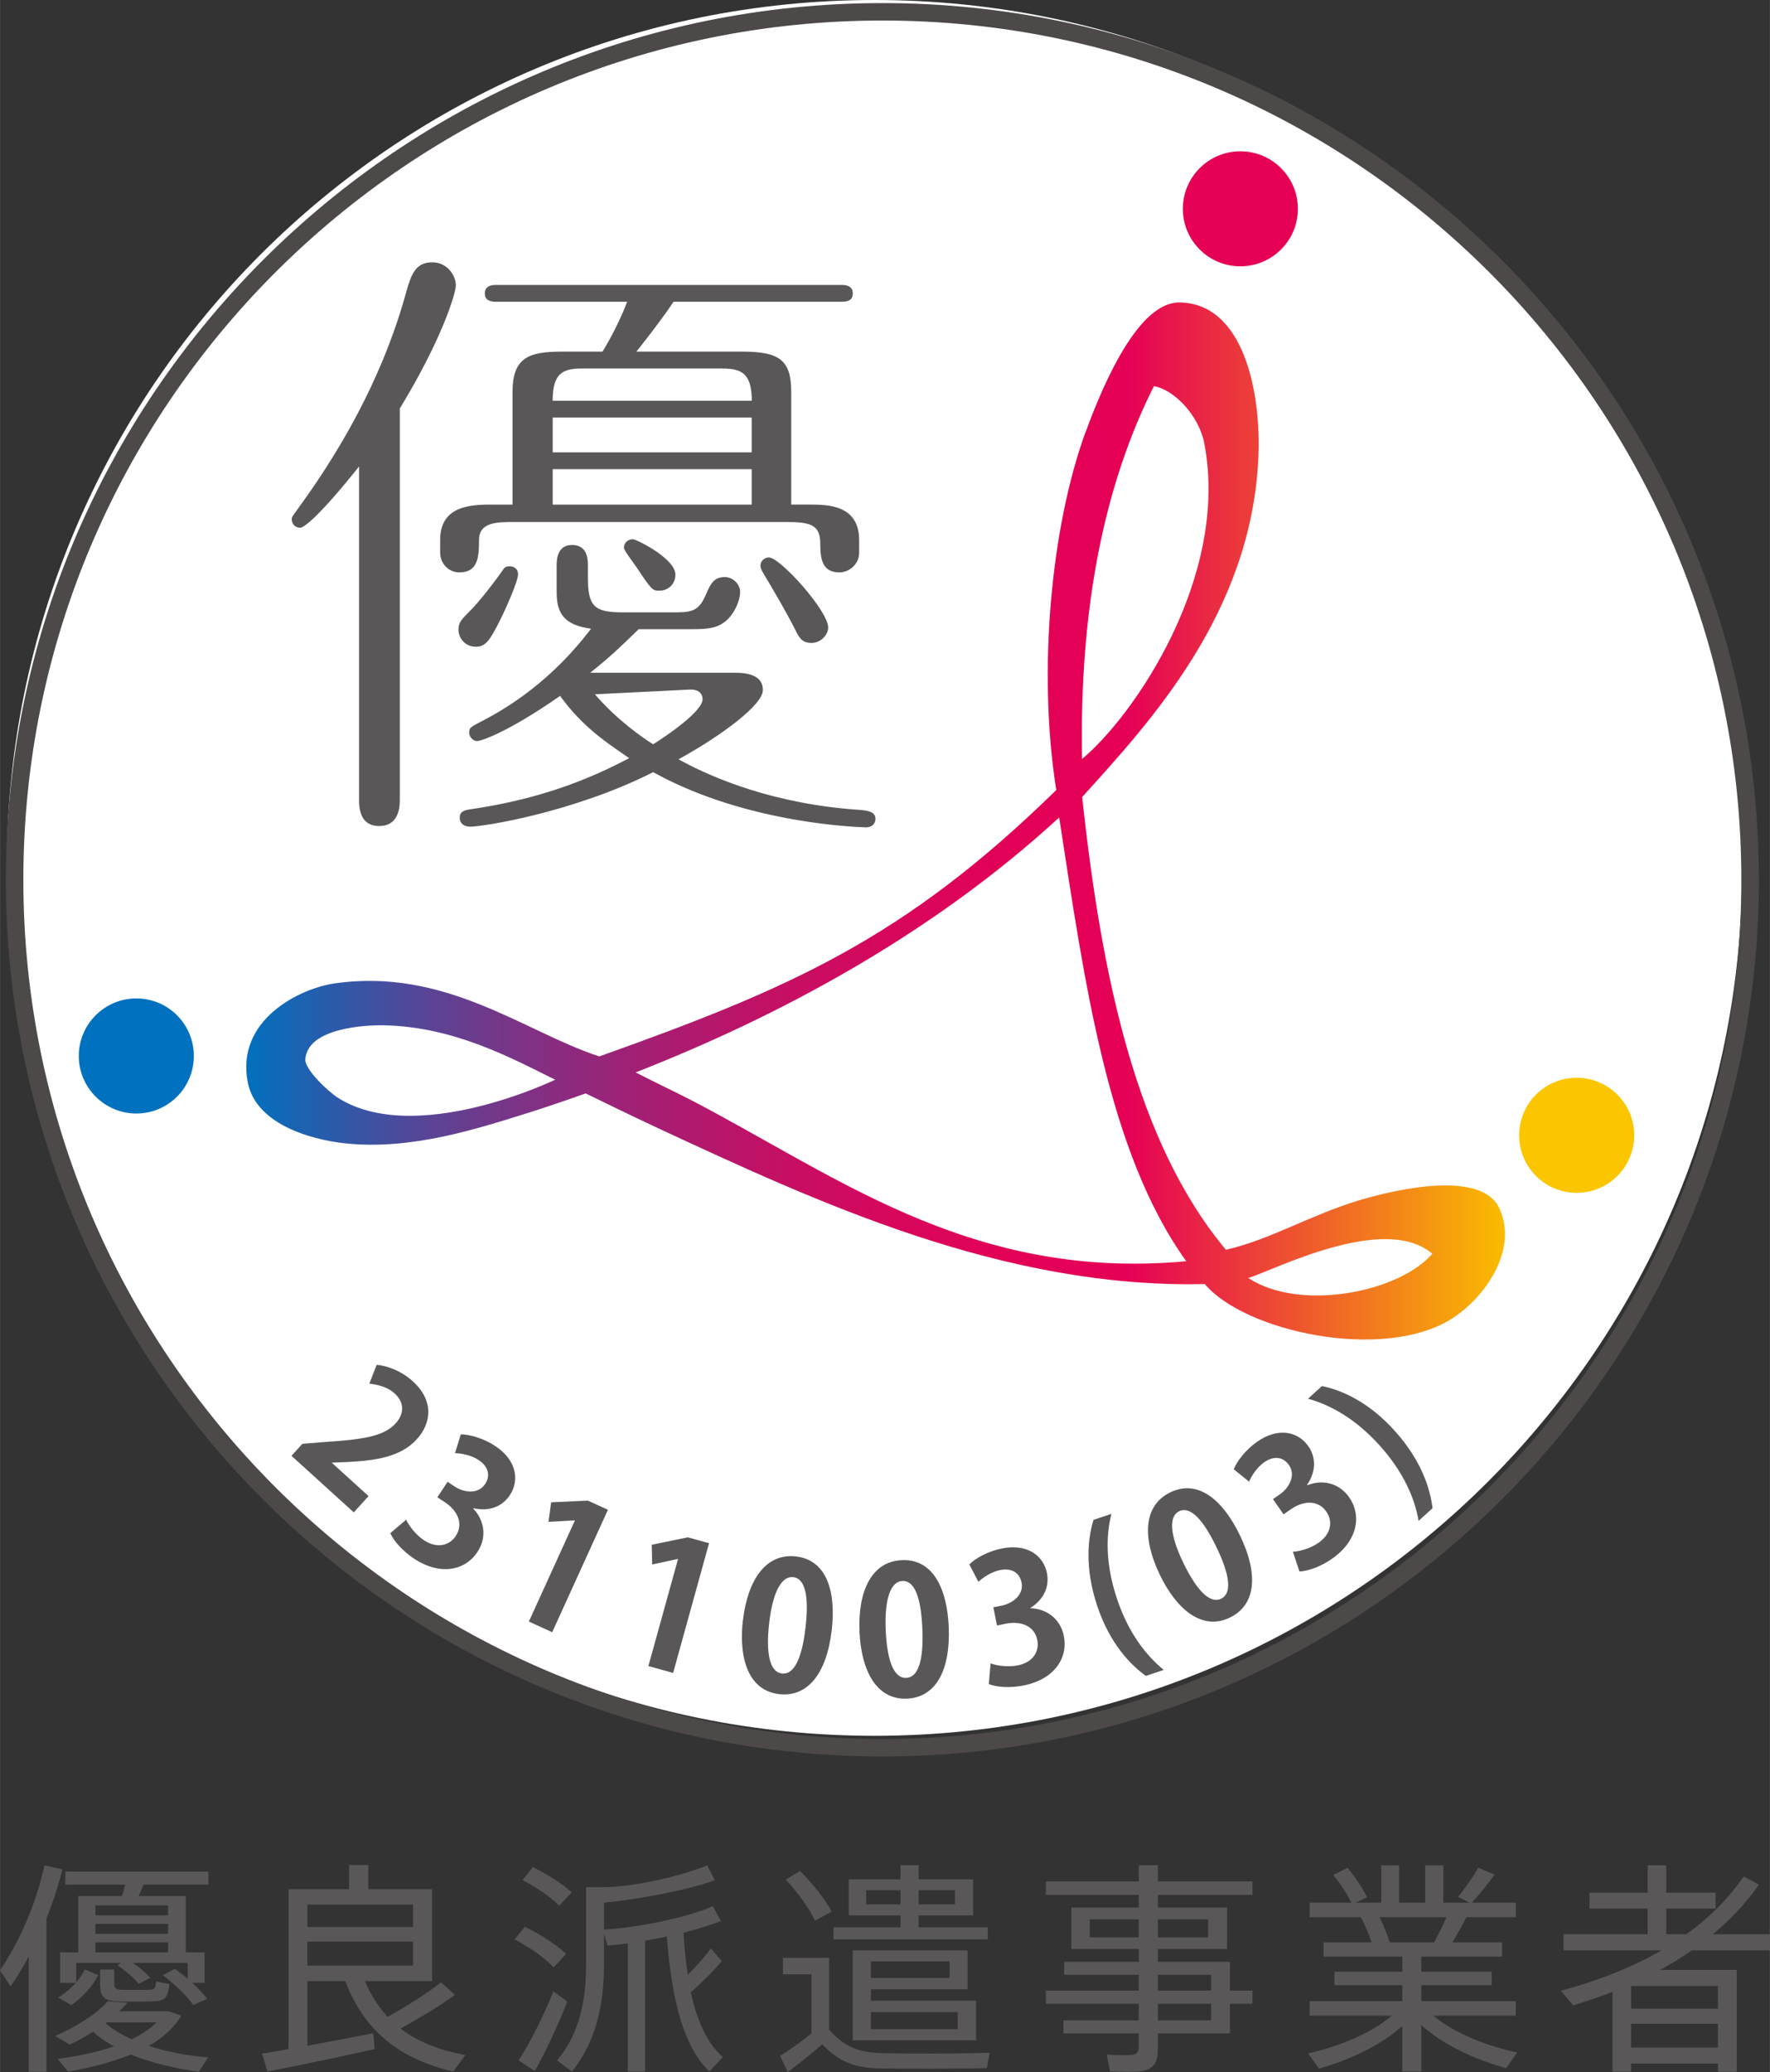
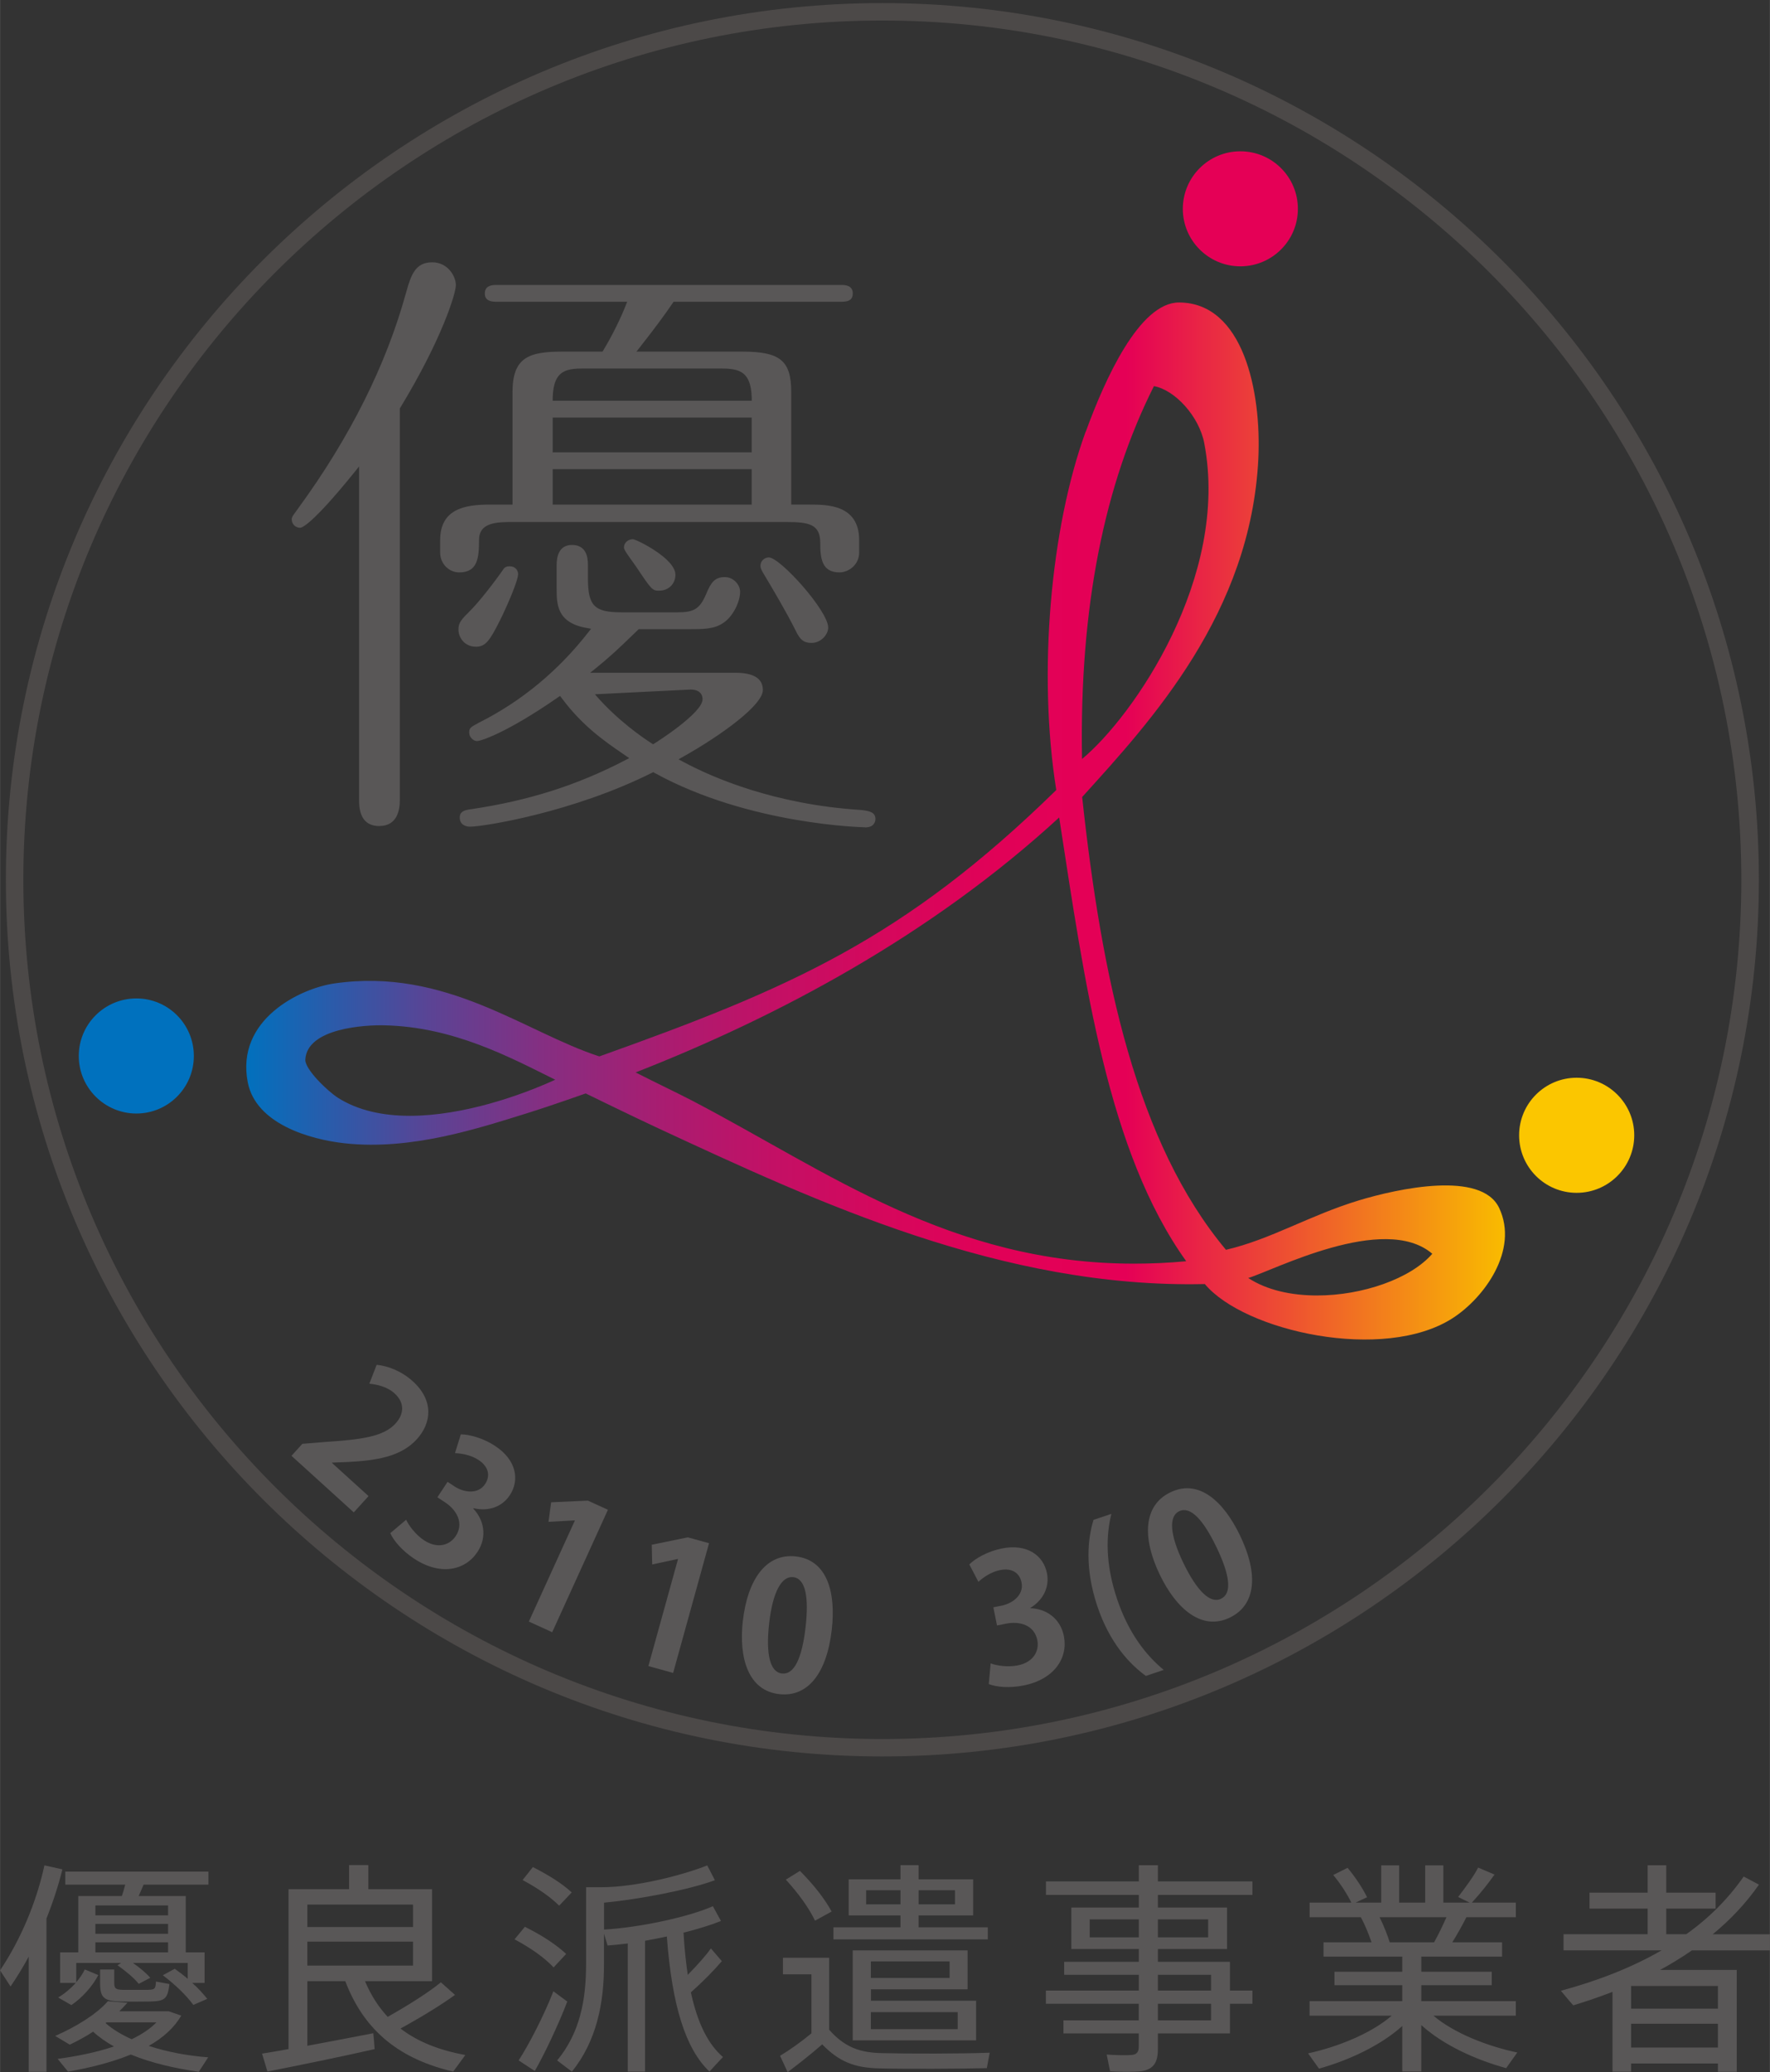
<svg xmlns="http://www.w3.org/2000/svg" id="b" data-name="レイヤー 2" width="101.04mm" height="118.27mm" viewBox="0 0 286.41 335.27">
  <rect x="0" y="0" width="286.41" height="335.27" fill="#333333" stroke="none" />
  <defs>
    <style>
      .g {
        fill: #0071be;
      }

      .g, .h, .i, .j, .k, .l, .m, .n {
        stroke-width: 0px;
      }

      .g, .i, .m {
        fill-rule: evenodd;
      }

      .h {
        fill: url(#e);
      }

      .o {
        clip-path: url(#d);
      }

      .i {
        fill: #fbc600;
      }

      .j {
        fill: #4c4948;
      }

      .k {
        fill: none;
      }

      .l {
        fill: #595757;
      }

      .m {
        fill: #e50056;
      }

      .n {
        fill: #fff;
      }
    </style>
    <clipPath id="d">
      <path class="k" d="M201.98,206.77c3.89-1.12,21.98-10.61,29.79-3.92-3.5,4.04-11.31,6.75-18.65,6.75-4.14,0-8.14-.86-11.13-2.83M54.64,177.59c-1.64-1.06-5.33-4.59-5.24-6.16.28-5.13,9.81-5.62,12.8-5.54,11.21.24,20.38,5.21,27.64,8.8-5.48,2.52-14.9,5.84-23.53,5.84-4.27,0-8.35-.82-11.67-2.94M112.24,178.2c-2.75-1.43-6.19-3.05-9.39-4.69,22.94-8.98,47.76-22.15,68.54-41.25,4.14,26.81,7.85,54.06,20.56,71.8-2.9.27-5.71.39-8.45.39-29.69,0-49.8-15.03-71.27-26.25M186.72,62.47c3.41.62,7.32,4.89,8.15,9.24,4.15,21.67-11.52,44.25-19.78,51.09-.45-24.68,3.68-44.52,11.63-60.32M175.67,69.86c-5.65,15.5-7.78,38.95-4.75,57.96-24.71,24.18-43.25,32.14-73.94,43.1-12.03-3.9-24.83-14.44-42.92-11.8-5.43.79-15.97,5.8-13.97,16.01,1.31,6.67,9.94,9.22,15.71,9.85,10.85,1.17,21.61-2.43,29.68-4.93,3.35-1.04,9.29-3.14,9.29-3.14,0,0,7.76,3.79,11.66,5.6,25.69,11.93,55.77,25.99,88.53,25.24,6.42,7.68,28.96,12.66,40.07,5.54,5.13-3.29,10.78-11.03,7.56-17.85-2.88-6.09-16.4-3.13-22.69-1.23-8.06,2.45-14.19,6.29-21.52,8-14.47-17.31-20.11-43.98-23.27-73.26,11.15-12.3,27.31-29.79,28.51-54.77.51-10.84-2.43-25.18-12.8-25.24h-.04c-6.39,0-11.97,12.35-15.09,20.92" />
    </clipPath>
    <linearGradient id="e" x1="-161.66" y1="601.1" x2="-158.81" y2="601.1" gradientTransform="translate(11564.62 42986.89) scale(71.29 -71.29)" gradientUnits="userSpaceOnUse">
      <stop offset="0" stop-color="#0071be" />
      <stop offset=".07" stop-color="#2b5baa" />
      <stop offset=".15" stop-color="#5c4394" />
      <stop offset=".24" stop-color="#862e81" />
      <stop offset=".33" stop-color="#a81d71" />
      <stop offset=".42" stop-color="#c31065" />
      <stop offset=".51" stop-color="#d6075c" />
      <stop offset=".6" stop-color="#e10157" />
      <stop offset=".7" stop-color="#e50056" />
      <stop offset="1" stop-color="#f9bb00" />
    </linearGradient>
  </defs>
  <g id="c" data-name="mark">
    <g>
-       <path class="n" d="M281.92,140.42c0,77.55-62.86,140.42-140.42,140.42S1.08,217.97,1.08,140.42,63.94,0,141.5,0s140.42,62.86,140.42,140.42" />
      <path class="l" d="M140,133.85c-.18,0-18.78-.37-34.09-8.8l-.21-.12-.22.11c-12.88,6.44-27.3,8.71-29.42,8.71-.81,0-1.67-.38-1.67-1.47,0-.96.7-1.23,1.92-1.37,9.22-1.37,17.08-3.87,24.81-7.89l.69-.36-1.06-.73c-2.9-1.99-6.51-4.47-9.85-8.97l-.28-.37-.37.26c-8.36,5.79-12.5,7.05-13.07,7.05s-1.26-.61-1.26-1.36.18-.87,1.54-1.6l.24-.12c6.77-3.44,12.65-8.32,17.46-14.48l.48-.61-.77-.14c-4.8-.85-4.8-3.91-4.8-6.36v-3.87c0-1.19.31-3.19,2.48-3.19s2.58,1.73,2.58,3.19v2.14c0,4.53,1.02,5.57,5.46,5.57h9.05c2.69,0,3.6-.58,4.61-2.93.79-1.92,1.42-2.77,3.03-2.77,1.42,0,2.48,1.25,2.48,2.38,0,1.59-1.16,4.08-2.83,5.1-1.42.95-3.24.95-5.56.95h-8.03l-.13.13c-3.45,3.35-4.58,4.37-6.69,6.09l-1.03.83h23.53c2.93,0,4.42.93,4.42,2.79,0,2.43-6.69,7.3-12.9,10.79l-.75.42.76.41c4.72,2.53,14.75,6.91,28.8,7.79,1.27.14,2.31.34,2.31,1.46,0,.23-.09,1.36-1.67,1.36M96.26,112.33c3.67,4.28,7.95,7.15,9.17,7.93l.24.16.25-.15c.08-.05,7.76-4.87,7.76-7.13,0-.99-.71-1.58-1.9-1.58l-15.53.77ZM61.39,133.65c-2.19,0-3.29-1.38-3.29-4.11v-54.07l-.83,1.03c-6.85,8.46-8.45,8.89-8.7,8.89-.86,0-1.37-.7-1.37-1.36,0-.35.14-.54.7-1.3l.33-.46c8.39-11.48,14.27-23.24,17.49-34.98.81-2.93,1.54-4.85,4.23-4.85,2.45,0,3.81,2.19,3.81,3.71,0,1.28-2.21,8.65-8.99,19.81l-.08.11v63.46c0,1.54-.43,4.11-3.3,4.11M76.97,104.63c-1.75,0-2.79-1.42-2.79-2.79,0-1.13.52-1.65,1.9-3.03,1.47-1.47,3.81-4.47,5.35-6.68.14-.23.39-.51,1.04-.51.89,0,1.36.63,1.36,1.26,0,1.13-1.92,5.46-2.9,7.43-1.7,3.4-2.38,4.33-3.95,4.33M131.34,104.02c-1.27,0-1.89-.48-2.63-2.07-1.45-2.89-3.5-6.38-5.32-9.41-.17-.33-.34-.68-.34-.98,0-.85.69-1.37,1.36-1.37,1.82,0,9.6,8.63,9.6,11.34,0,1.15-1.17,2.49-2.69,2.49M106.7,95.57c-1.14,0-1.24-.11-3.68-3.76l-.7-.99c-.7-.97-1.36-1.88-1.36-2.22,0-.78.64-1.36,1.47-1.36.73.11,6.86,3.15,6.86,5.74,0,1.48-1.11,2.58-2.58,2.58M135.82,92.61c-2.86,0-3.09-2.33-3.09-4.72,0-3.09-1.79-3.43-5.57-3.43h-44.08c-2.61,0-5.57,0-5.57,2.92s-.24,5.23-3.2,5.23c-1.7,0-3.09-1.43-3.09-3.19v-2.04c0-5.06,4.03-5.74,7.98-5.74h3.73v-18.19c0-5.57,2.57-6.56,7.98-6.56h6.58l.14-.23c1.52-2.49,2.93-5.48,3.6-7.2l.25-.64h-21.26c-1.77,0-1.77-.99-1.77-1.36,0-1.13.96-1.36,1.77-1.36h56c.81,0,1.77.23,1.77,1.36,0,.95-.53,1.36-1.77,1.36h-27.23l-.14.21c-1.16,1.73-2.93,4.12-5.27,7.1l-.6.76h17.16c6.12,0,7.89,1.48,7.89,6.56v18.19h3.01c2.79,0,7.98,0,7.98,5.74v2.04c0,1.91-1.65,3.19-3.2,3.19M89.43,81.64h32.2v-5.73h-32.2v5.73ZM89.43,73.19h32.2v-5.63h-32.2v5.63ZM94.89,59.62c-2.98,0-5.34,0-5.46,4.73v.49s32.21,0,32.21,0v-.49c-.13-4.73-2.52-4.73-5.57-4.73h-21.18Z" />
      <g class="o">
        <rect class="h" x="38.09" y="48.94" width="207.71" height="171.48" />
      </g>
      <path class="g" d="M31.36,170.85c0,5.14-4.17,9.31-9.3,9.31s-9.32-4.17-9.32-9.31,4.17-9.31,9.32-9.31,9.3,4.17,9.3,9.31" />
      <path class="m" d="M210.02,33.79c0,5.14-4.18,9.3-9.31,9.3s-9.31-4.16-9.31-9.3,4.17-9.31,9.31-9.31,9.31,4.16,9.31,9.31" />
      <path class="i" d="M264.45,183.68c0,5.13-4.17,9.31-9.32,9.31s-9.31-4.17-9.31-9.31,4.17-9.31,9.31-9.31,9.32,4.17,9.32,9.31" />
      <path class="j" d="M142.78,284.18C64.57,284.18.94,220.55.94,142.34S64.57.5,142.78.5s141.84,63.63,141.84,141.84-63.62,141.84-141.84,141.84M142.78,3.32C66.13,3.32,3.77,65.69,3.77,142.34s62.36,139.02,139.01,139.02,139-62.37,139-139.02S219.43,3.32,142.78,3.32" />
    </g>
    <g>
      <path class="l" d="M7.51,335.2h-2.87v-18.63c-.91,1.68-1.89,3.28-2.94,4.83l-1.7-2.61c3.34-4.97,5.92-11.11,7.18-16.99l2.91.65c-.65,2.61-1.52,5.3-2.58,7.95v24.8ZM33.69,332.84l-1.53,2.36c-3.81-.54-7.66-1.42-11-2.79-3.01,1.23-6.53,2.14-10.16,2.76l-1.68-2.06c3.27-.44,6.43-1.1,9.11-2.01-1.23-.69-2.39-1.48-3.37-2.39-1.2.8-2.51,1.49-3.78,2.1l-2.36-1.41c3.34-1.45,6.76-3.56,8.53-5.62l3.16.25c-.4.44-.83.91-1.31,1.38h7.99l2.03.7c-1.12,1.95-2.94,3.59-5.26,4.9,2.97.98,6.31,1.6,9.62,1.85ZM15.9,319.55c-.87,1.71-2.58,3.67-4.36,4.86l-2.14-1.23c1.05-.61,2.07-1.49,2.86-2.36h-2.54v-4.94h2.94v-9.11h7.05c.22-.62.4-1.27.54-1.85h-9.69v-2.11h23.16v2.11h-10.49c-.26.58-.51,1.24-.8,1.85h7.62v9.11h3.05v4.94h-2c.95.84,1.74,1.71,2.43,2.58l-2.25.98c-1.16-1.56-2.83-3.2-4.94-4.8l1.93-1.05c.76.54,1.48,1.09,2.1,1.63v-2.57h-8.86c1.12.79,2.07,1.57,2.8,2.4l-1.86.98c-.83-1.01-2.03-1.99-3.44-3.01l.58-.37h-7.26v3.12c.59-.69,1.09-1.42,1.38-2.07l2.18.91ZM27.19,309.89v-1.6h-11.76v1.6h11.76ZM27.19,312.87v-1.6h-11.76v1.6h11.76ZM27.19,315.88v-1.63h-11.76v1.63h11.76ZM18.48,318.64v2.17c0,.95.26,1.09,1.38,1.13h3.99c1.2-.03,1.31-.11,1.38-1.34l2.18.4c-.29,2.47-.76,2.8-3.34,2.83-1.31,0-3.38.04-4.47,0-2.83-.06-3.41-.61-3.41-3.01v-2.17h2.29ZM21.31,329.93c1.6-.77,2.97-1.67,3.99-2.72h-8.09l-.14.11c1.16,1.02,2.61,1.89,4.25,2.62Z" />
      <path class="l" d="M46.68,331.53v-25.88h9.8v-3.89h3.12v3.89h10.31v14.89h-10.85c.94,2.25,2.18,4.17,3.67,5.77,3.42-1.92,6.72-4.03,8.61-5.59l2.28,2.04c-2.14,1.56-5.37,3.55-8.82,5.44,2.83,2.18,6.35,3.52,10.49,4.29l-1.96,2.68c-8.35-1.96-14.31-6.32-17.46-14.63h-6.14v10.45c3.7-.69,7.73-1.45,10.67-2.03.07.72.14,1.45.22,2.57-5.05,1.16-12.92,2.76-17.35,3.63l-.87-2.9c1.16-.18,2.65-.44,4.28-.73ZM66.83,311.78v-3.63h-17.1v3.63h17.1ZM49.73,314.14v3.88h17.1v-3.88h-17.1Z" />
      <path class="l" d="M84.93,311.74c2.83,1.41,5.08,2.9,6.68,4.39l-2.03,2.18c-1.52-1.6-3.66-3.12-6.32-4.54l1.67-2.03ZM89.54,322.17l2.25,1.67c-1.38,3.63-3.7,8.53-5.26,11.23l-2.61-1.71c1.67-2.55,4.21-7.51,5.62-11.18ZM86.23,302.08c2.65,1.35,4.76,2.69,6.28,4.1l-2.03,2.14c-1.45-1.42-3.45-2.83-5.92-4.14l1.67-2.11ZM116.8,317.3c-1.2,1.42-3.05,3.31-5.01,5.05,1.09,5.01,2.79,8.39,5.19,10.46-.9.94-1.52,1.63-2.18,2.36-3.88-3.7-6.06-10.67-6.9-21.86-1.16.26-2.32.47-3.52.69v21.17h-2.8v-20.73c-1.12.14-2.25.25-3.27.33l-.58-1.92v5.01c0,6.28-1.2,12.35-5.19,17.32l-2.39-1.81c3.66-4.43,4.68-9.73,4.68-15.51v-12.52h2.47c5.66,0,13.21-1.97,17.14-3.53l1.24,2.4c-4.29,1.56-12.16,3.08-17.94,3.63v4.35c5.63-.32,13.61-2,17.61-3.78l1.31,2.39c-1.6.65-3.74,1.31-6.06,1.89.14,2.51.39,4.79.69,6.83,1.52-1.56,2.9-3.08,3.74-4.28l1.78,2.07Z" />
      <path class="l" d="M142.73,332.18c3.99.11,12.96.11,17.42-.07l-.47,2.5c-4.32.11-13.1.15-17.35.04-4.03-.08-6.54-1.06-9.29-3.89-2.06,1.81-3.92,3.23-5.59,4.5l-1.23-2.65c1.52-.91,3.27-2.14,5.08-3.63v-9.55h-4.61v-2.68h7.48v11.65c2.54,2.87,5,3.71,8.56,3.78ZM129.45,302.7c2.29,2.33,3.99,4.5,5.12,6.57l-2.69,1.48c-1.01-2.1-2.61-4.32-4.72-6.64l2.29-1.42ZM145.71,311.82v-1.92h-8.38v-5.84h8.38v-2.29h2.94v2.29h8.82v5.84h-8.82v1.92h11.19v1.96h-24.98v-1.96h10.85ZM157.95,323.69v6.43h-19.97v-14.56h18.59v6.29h-15.64v1.85h17.03ZM140.15,308.11h5.56v-2.28h-5.56v2.28ZM153.66,320.02v-2.68h-12.74v2.68h12.74ZM154.97,328.3v-2.75h-14.05v2.75h14.05ZM154.53,308.11v-2.28h-5.88v2.28h5.88Z" />
      <path class="l" d="M184.28,322.06v-2.55h-12.08v-2.1h12.08v-2.07h-10.92v-6.72h10.92v-2.04h-15.03v-2.18h15.03v-2.62h3.09v2.62h15.29v2.18h-15.29v2.04h11.19v6.72h-11.19v2.07h11.66v4.65h3.63v2.14h-3.63v4.79h-11.66v2.47c0,2.07-.58,3.31-2.62,3.63-1.01.14-3.33.14-5.12.04l-.55-2.72c1.42.11,3.34.14,4,.07.94-.07,1.19-.55,1.19-1.39v-2.1h-12.19v-2.11h12.19v-2.68h-15.03v-2.14h15.03ZM176.33,313.45h7.95v-2.91h-7.95v2.91ZM195.5,313.45v-2.91h-8.13v2.91h8.13ZM195.97,322.06v-2.55h-8.6v2.55h8.6ZM187.37,324.2v2.68h8.6v-2.68h-8.6Z" />
      <path class="l" d="M245.53,332.07l-1.81,2.54c-4.9-1.34-10.16-3.73-13.73-6.96v7.51h-3.08v-7.37c-3.52,3.19-8.71,5.56-13.47,6.9l-1.77-2.47c4.86-1.06,10.23-3.24,13.53-6.1h-13.29v-2.35h15v-2.58h-10.97v-2.18h10.97v-2.44h-12.74v-2.32h7.77c-.44-1.27-1.02-2.76-1.74-4.06h-8.28v-2.36h6.75c-.65-1.34-1.74-3.05-2.93-4.47l2.32-1.16c1.34,1.6,2.47,3.38,3.16,4.76-.77.36-1.35.61-1.85.87h4.13v-6.03h2.91v6.03h4.21v-6.03h2.94v6.03h4.25l-1.86-.91c1.28-1.67,2.58-3.45,3.24-4.76l2.65,1.13c-.91,1.3-2.25,3.01-3.67,4.54h7.12v2.36h-8c-.62,1.23-1.41,2.65-2.28,4.06h8.05v2.32h-13.07v2.44h11.4v2.18h-11.4v2.58h15.29v2.35h-13.33c3.34,2.83,8.71,4.94,13.58,5.96ZM232.06,314.25c.76-1.34,1.45-2.83,2-4.06h-10.82c.7,1.42,1.28,2.9,1.64,4.06h7.19Z" />
      <path class="l" d="M263.94,333.85v1.34h-3.01v-12.92c-2.04.79-4.17,1.52-6.35,2.18-.88-.98-1.42-1.68-2-2.36,6.02-1.63,11.5-3.77,16.3-6.54h-15.87v-2.61h13.61v-4.14h-9.41v-2.58h9.41v-4.43h3.01v4.43h7.99v2.58h-7.99v4.14h3.24c3.67-2.61,6.79-5.74,9.29-9.33l2.47,1.31c-2.1,3.01-4.6,5.66-7.48,8.03h9.26v2.61h-12.63c-1.63,1.12-3.34,2.18-5.15,3.16h12.41v16.48h-3.05v-1.34h-14.05ZM277.99,324.99v-3.67h-14.05v3.67h14.05ZM277.99,331.28v-3.85h-14.05v3.85h14.05Z" />
    </g>
  </g>
  <g id="f" data-name="number">
    <g>
      <path class="l" d="M57.25,244.7l-10.09-9.16,1.76-1.94,3.53-.29c5.92-.39,9.59-.83,11.56-3.01,1.28-1.41,1.6-3.26-.18-4.87-1.17-1.07-2.82-1.43-4.07-1.56l1.18-3.05c1.7.14,3.98.97,5.84,2.65,3.46,3.14,3.04,6.77.66,9.39-2.59,2.86-6.66,3.45-11.16,3.68l-2.54.1-.04.04,5.93,5.38-2.38,2.62Z" />
      <path class="l" d="M76.57,244.08c1.72,1.79,2.32,4.53.69,7.01-2,3.03-6.04,3.88-10.27,1.08-1.92-1.27-3.32-2.92-3.84-4.12l2.57-2.17c.39.88,1.49,2.4,2.88,3.32,2.19,1.44,4.16.81,5.14-.68,1.35-2.04.21-4.18-1.74-5.46l-1.23-.81,1.65-2.5,1.15.76c1.42.94,3.77,1.35,4.93-.41.84-1.27.62-2.77-1.06-3.88-1.25-.83-2.84-1.08-3.82-1.11l.94-3.04c1.35,0,3.61.59,5.56,1.88,3.49,2.3,3.96,5.55,2.38,7.95-1.24,1.88-3.4,2.69-5.88,2.12l-.03.05Z" />
      <path class="l" d="M85.57,262.36l7.45-16.35-.05-.02-4.22.23.43-3.16,5.94-.27,3.25,1.48-9.02,19.81-3.77-1.72Z" />
      <path class="l" d="M104.91,269.58l4.8-17.33-.05-.02-4.13.89-.07-3.19,5.83-1.2,3.44.95-5.81,20.99-4-1.11Z" />
      <path class="l" d="M120.21,262.21c.75-6.58,3.71-10.94,8.57-10.39,5.09.58,6.5,5.84,5.81,11.85-.81,7.15-3.94,10.94-8.49,10.43-5.04-.57-6.58-5.85-5.9-11.89ZM126.54,270.76c1.95.22,3.23-2.42,3.81-7.48.56-4.89,0-7.88-2-8.11-1.83-.21-3.3,2.29-3.89,7.44-.58,5.12.17,7.93,2.06,8.15h.03Z" />
-       <path class="l" d="M139.08,264.01c-.28-6.62,1.97-11.38,6.86-11.59,5.12-.22,7.32,4.76,7.58,10.8.3,7.19-2.2,11.42-6.77,11.61-5.06.21-7.41-4.76-7.67-10.83ZM146.65,271.47c1.96-.08,2.82-2.89,2.6-7.98-.21-4.92-1.22-7.79-3.24-7.7-1.84.08-2.91,2.77-2.69,7.95.22,5.15,1.4,7.81,3.3,7.73h.03Z" />
      <path class="l" d="M166.73,260.2c2.48.06,4.84,1.59,5.42,4.5.71,3.56-1.56,7.01-6.53,8-2.26.45-4.41.26-5.62-.23l.3-3.35c.89.35,2.74.66,4.38.33,2.57-.51,3.52-2.35,3.17-4.1-.48-2.4-2.8-3.11-5.08-2.65l-1.44.29-.59-2.94,1.35-.27c1.67-.33,3.63-1.69,3.21-3.75-.3-1.5-1.51-2.4-3.48-2-1.47.29-2.78,1.23-3.5,1.9l-1.47-2.82c.95-.96,2.98-2.12,5.27-2.58,4.1-.82,6.72,1.15,7.29,3.98.44,2.2-.52,4.3-2.69,5.65v.06Z" />
      <path class="l" d="M185.42,271.15c-2.56-1.84-5.88-5.31-7.89-11.38-2.01-6.07-1.52-10.85-.58-13.87l2.89-.97c-.88,3.52-.98,8.13.92,13.78,1.86,5.54,4.71,9.14,7.55,11.47l-2.89.97Z" />
      <path class="l" d="M187.69,254.81c-2.88-5.96-2.71-11.23,1.69-13.36,4.61-2.23,8.61,1.46,11.24,6.91,3.14,6.48,2.52,11.35-1.6,13.35-4.56,2.21-8.69-1.43-11.33-6.9ZM197.61,258.65c1.76-.85,1.44-3.77-.78-8.36-2.14-4.43-4.21-6.66-6.03-5.78-1.66.8-1.57,3.7.69,8.37,2.25,4.64,4.38,6.61,6.1,5.79h.02Z" />
-       <path class="l" d="M211.55,240.3c2.3-.93,5.07-.48,6.77,1.96,2.07,2.98,1.36,7.05-2.8,9.95-1.89,1.32-3.94,2-5.25,2.04l-1.06-3.19c.96-.03,2.78-.49,4.15-1.45,2.15-1.5,2.29-3.56,1.27-5.03-1.4-2.01-3.81-1.74-5.72-.41l-1.21.84-1.71-2.46,1.13-.79c1.4-.97,2.65-3,1.45-4.73-.87-1.25-2.34-1.6-4-.45-1.23.86-2.06,2.24-2.45,3.14l-2.48-2c.5-1.26,1.89-3.14,3.8-4.47,3.43-2.38,6.62-1.63,8.27.74,1.28,1.84,1.24,4.15-.21,6.25l.03.05Z" />
-       <path class="l" d="M213.93,224.26c3.05.62,7.49,2.47,11.79,7.27,4.29,4.78,5.7,9.3,6.09,12.48l-2.26,2.05c-.6-3.58-2.4-7.89-6.37-12.27-3.95-4.36-8-6.51-11.52-7.49l2.26-2.05Z" />
    </g>
  </g>
</svg>